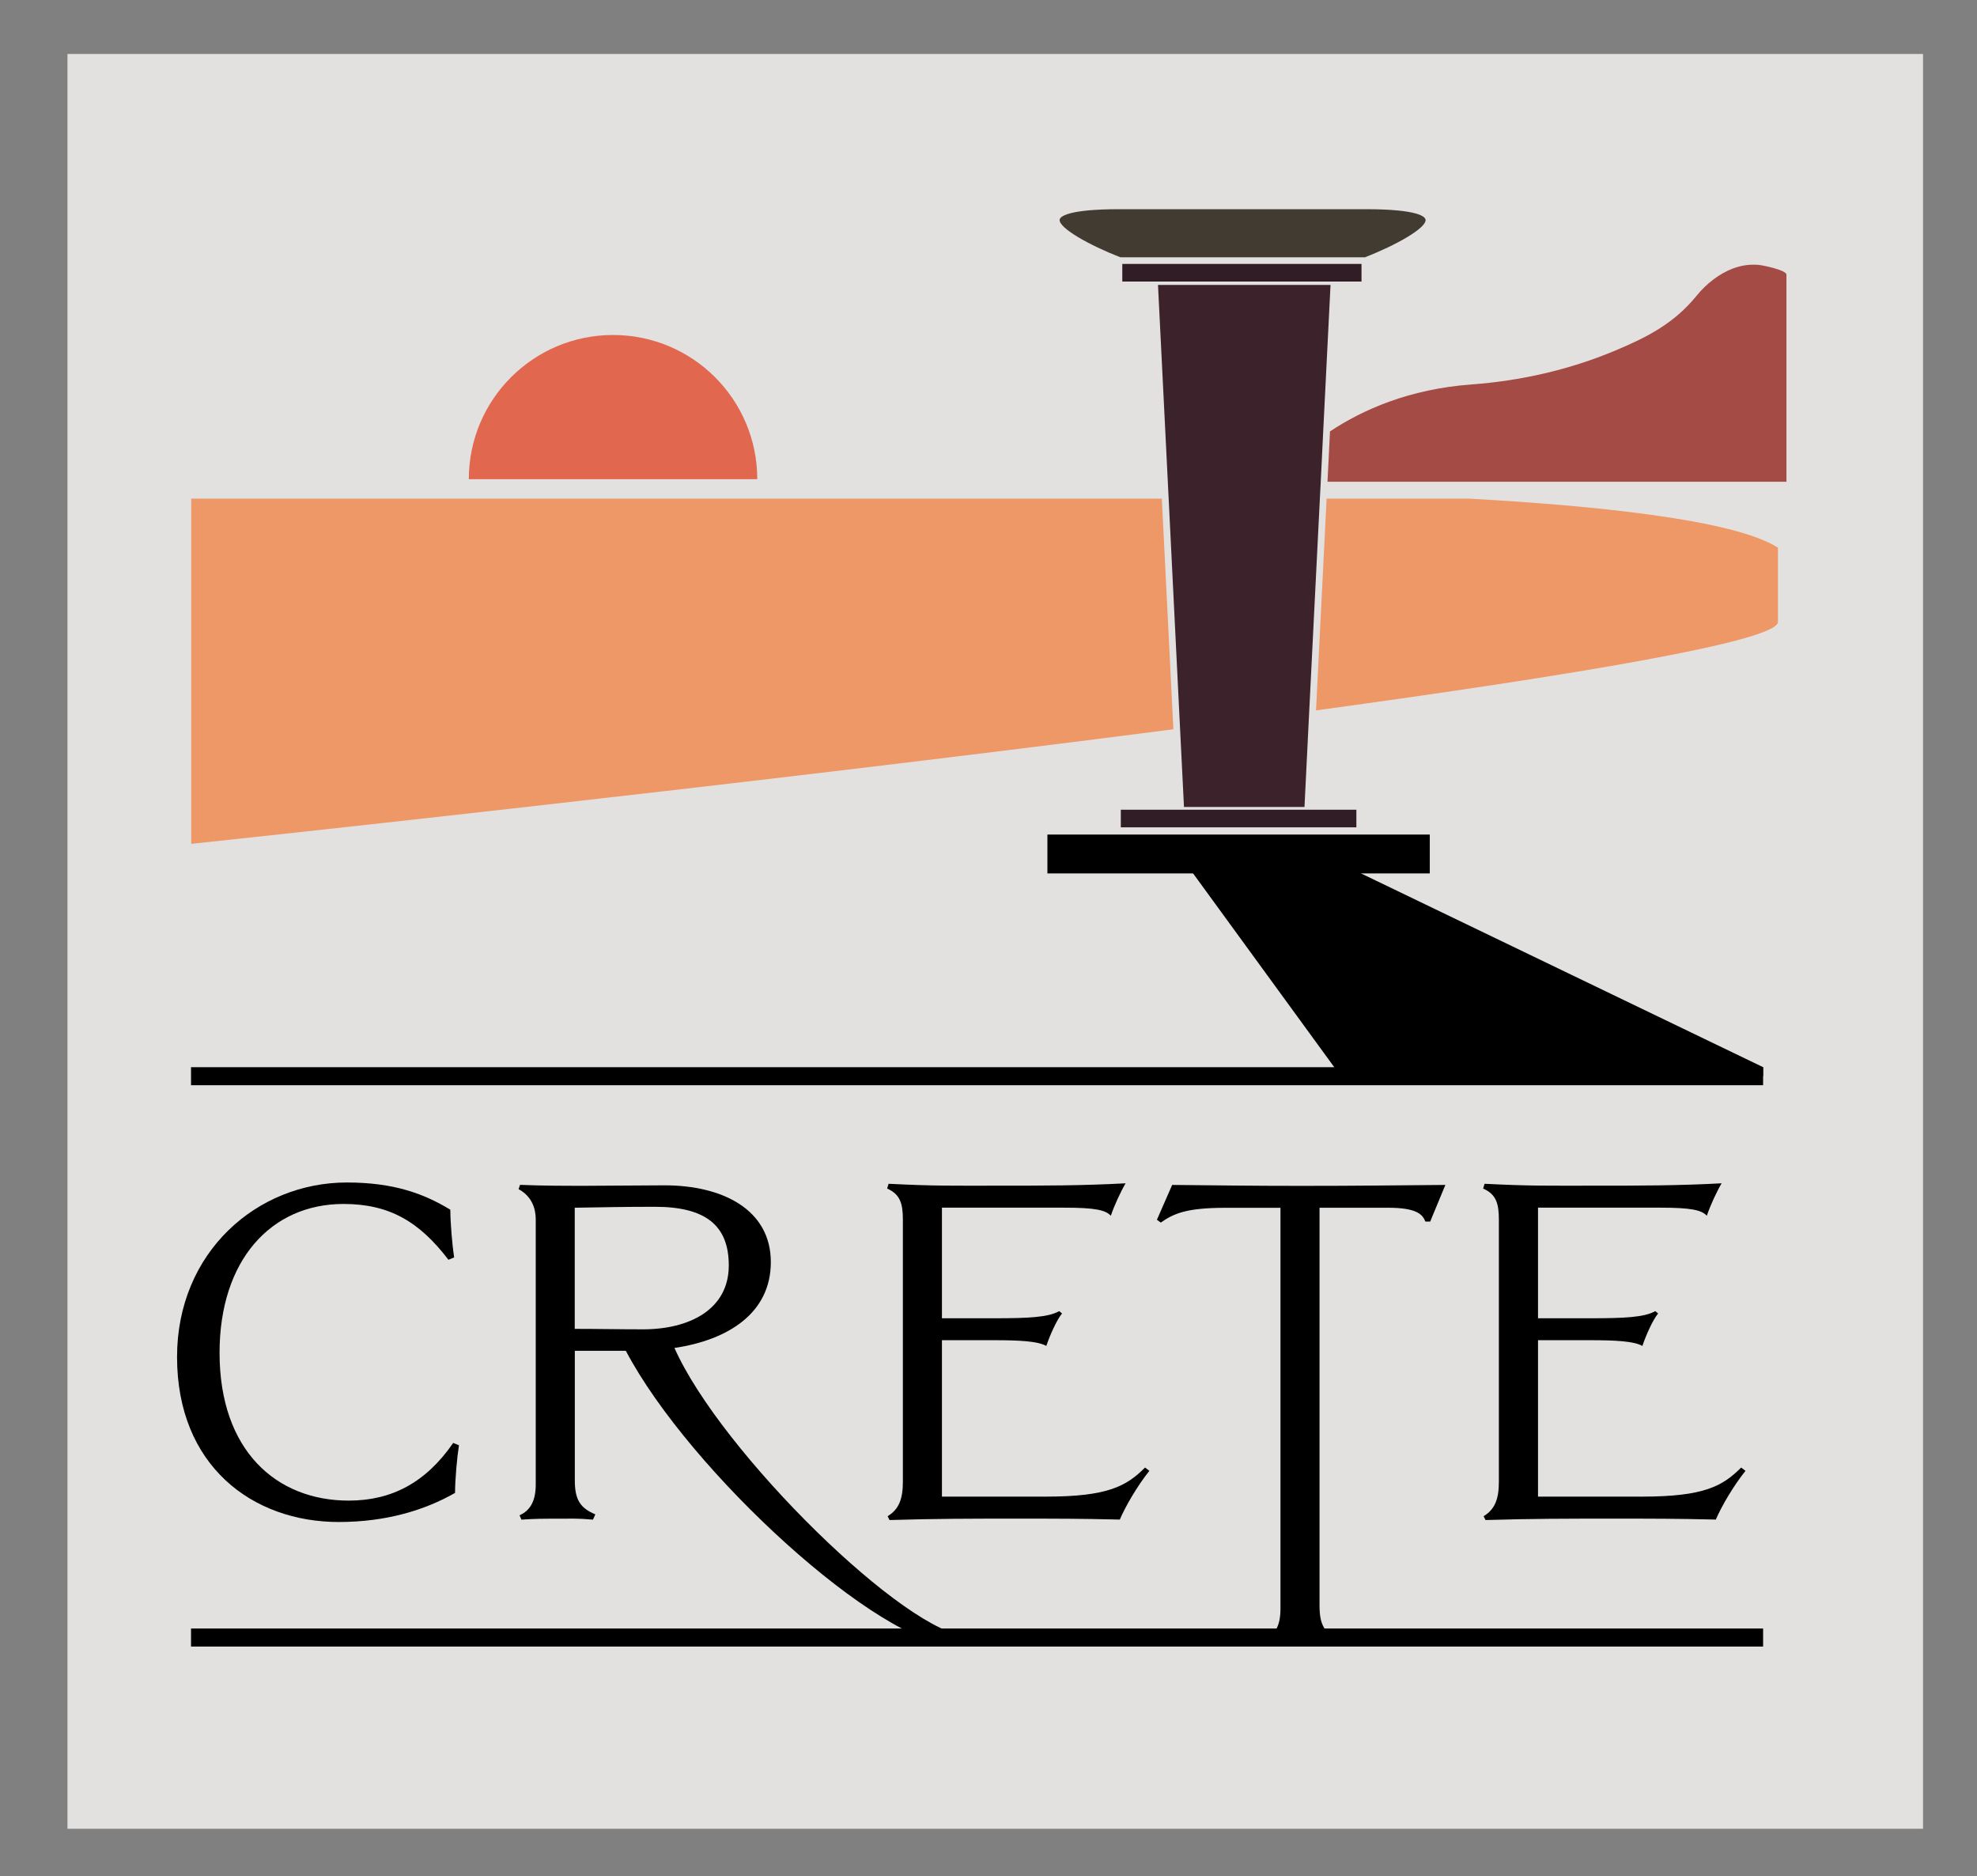
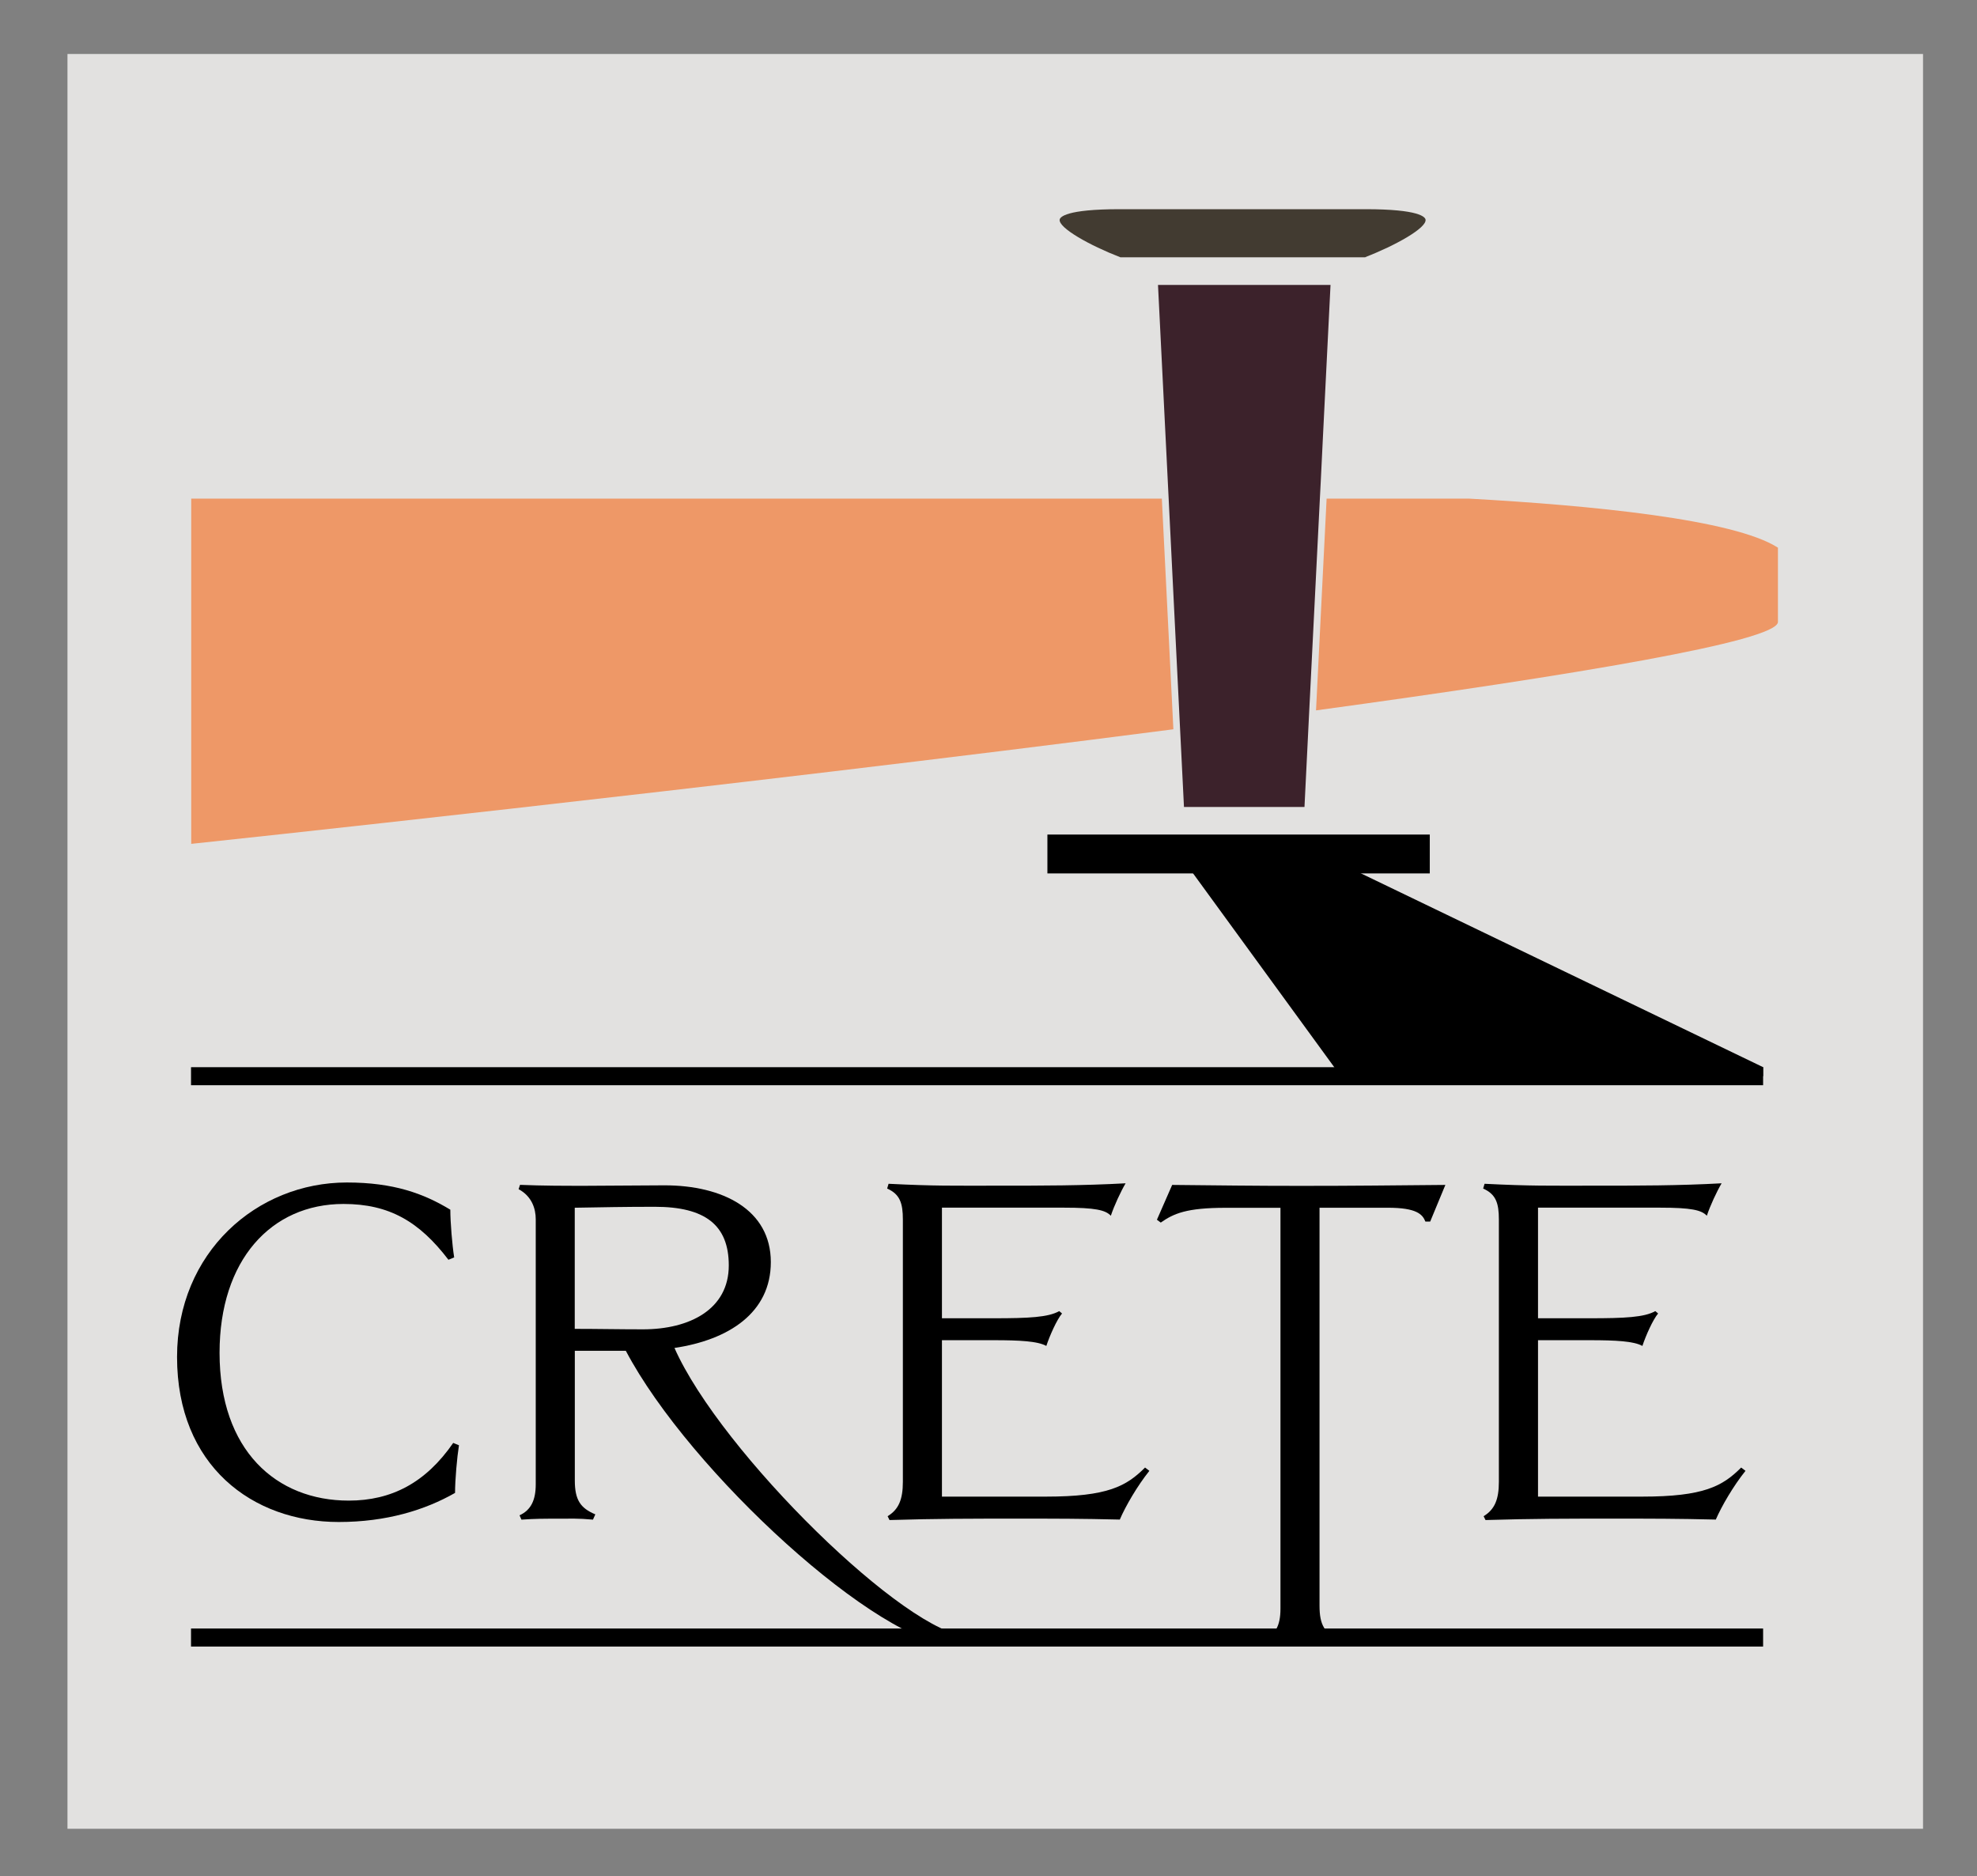
<svg xmlns="http://www.w3.org/2000/svg" version="1.1" x="0px" y="0px" viewBox="0 0 293 278" style="enable-background:new 0 0 293 278;" xml:space="preserve">
  <rect x="0" y="0" width="293" height="278" fill="#808080" stroke="none" />
  <style type="text/css">
	.st0{fill:#E2E1E0;}
	.st1{fill:#E1674F;}
	.st2{fill:#EE9867;}
	.st3{fill:#A44B45;}
	.st4{fill:#3C222B;}
	.st5{fill:#301D26;}
	.st6{fill:#423B31;}
	.st7{fill:#231F20;stroke:#FFFFFF;stroke-width:0.392;stroke-miterlimit:10;}
	.st8{fill:none;stroke:#000000;stroke-width:2.673;stroke-miterlimit:10;}
</style>
  <g id="Background">
    <rect x="10" y="8" class="st0" width="275" height="263" />
  </g>
  <g id="Layer_1">
</g>
  <g id="Sun">
-     <path class="st1" d="M112.23,71.01c0-11.81-9.57-21.37-21.37-21.37S69.48,59.2,69.48,71.01H112.23z" />
-   </g>
+     </g>
  <g id="Ocean">
    <path class="st2" d="M172.19,73.89l1.71,34.18c-66.45,8.6-145.56,16.98-145.56,16.98V73.89H172.19z" />
    <path class="st2" d="M263.5,81.16v11.03c-0.22,2.85-30.08,7.84-68.46,13.08l1.57-31.38h21.11C235.8,74.89,256.97,76.95,263.5,81.16   z" />
  </g>
  <g id="Mountains">
-     <path class="st3" d="M264.76,40.7v30.69h-68.02l0.37-7.46c4.77-3.17,11.69-6.28,20.98-6.96c7.22-0.53,14.39-2.15,21.08-4.93   c4.94-2.06,8.92-4.08,12.31-8.26c1.4-1.72,3.33-3.25,5.42-4.02c1.21-0.44,2.5-0.63,3.79-0.5C261.24,39.31,264.76,40.02,264.76,40.7   z" />
-   </g>
+     </g>
  <g id="column">
    <polygon points="261.3,158.14 261.3,159.48 198.44,159.48 197.74,158.14 176.53,129.03 200.88,129.03  " />
    <g>
      <g>
        <polygon class="st4" points="197.19,42.22 196.07,64.64 195.74,71.39 195.61,73.89 194.03,105.41 193.33,119.58 175.47,119.58      174.89,107.95 173.2,73.89 171.62,42.22    " />
-         <line class="st4" x1="197.74" y1="41.2" x2="197.74" y2="41.22" />
      </g>
    </g>
    <g>
-       <rect x="166.33" y="39.11" class="st5" width="35.45" height="2.61" />
      <path class="st5" d="M202.53,38.11h-36.51c0.02,0.01,0.03,0.01,0.03,0.01h36.45C202.5,38.12,202.51,38.12,202.53,38.11z     M170.17,41.72h-0.5" />
    </g>
    <g>
      <path class="st6" d="M211.27,32.53c0.23,1.23-4.46,3.85-8.97,5.59h-36.27c-4.51-1.74-9.2-4.36-8.98-5.59    c0.07-0.36,0.91-1.53,8.89-1.53h36.45C210.37,31,211.2,32.17,211.27,32.53z" />
    </g>
    <g>
-       <rect x="166.11" y="119.99" class="st5" width="34.91" height="2.61" />
-     </g>
+       </g>
    <rect x="155.23" y="123.67" width="56.67" height="5.76" />
    <path class="st7" d="M241.24,167.63" />
  </g>
  <g id="Crete">
    <line class="st8" x1="28.31" y1="159.48" x2="261.3" y2="159.48" />
    <line class="st8" x1="28.31" y1="242.66" x2="261.3" y2="242.66" />
  </g>
  <g id="Handles">
    <g>
      <path d="M67.44,221.23c-4.45,2.54-10.18,4.31-17.24,4.31c-12.79,0-23.96-8.34-23.96-24.45c0-15.55,11.87-25.86,25.16-25.86    c6.93,0,11.38,1.63,15.34,4.03c0,1.91,0.28,5.23,0.57,7.07l-0.85,0.35c-4.31-5.65-8.76-8.27-15.55-8.27    c-10.74,0-18.37,8.34-18.37,22.05c0,14.49,8.41,21.91,19.15,21.91c6.29,0,11.38-2.61,15.48-8.55l0.85,0.35    C67.73,216,67.44,219.32,67.44,221.23z" />
      <path d="M141.6,243.87c-11.17,0-39.38-25.75-48.85-43.7c-3.04,0-5.23,0-7.56,0v19.22c0,2.9,0.85,4.1,3.04,5.02l-0.35,0.78    c-2.26-0.21-3.39-0.14-5.37-0.14s-3.18,0-5.23,0.14l-0.28-0.64c1.7-0.78,2.4-2.26,2.4-4.59v-39.29c0-1.55-0.57-3.39-2.54-4.45    l0.21-0.64c3.53,0.14,6.22,0.14,9.75,0.14c3.75,0,7.99-0.07,11.66-0.07c8.62,0,15.76,3.6,15.76,11.38    c0,7.49-6.22,11.52-14.28,12.72c6.85,15.48,34.65,42.71,43.62,42.71c1.55,0,2.54-0.14,3.67-0.64l0.42,0.78    C145.98,243.45,144.5,243.87,141.6,243.87z M97.05,178.83c-4.52,0-7.77,0.07-11.87,0.14v17.95c3.39,0,6.57,0.07,10.11,0.07    c6.93,0,12.72-2.97,12.72-9.47C108.01,181.51,104.47,178.83,97.05,178.83z" />
      <path d="M165.96,225.18c-5.87-0.14-9.26-0.14-15.12-0.14c-7.14,0-11.94,0-19.01,0.21l-0.28-0.57c1.63-0.99,2.26-2.47,2.26-5.09    v-38.87c0-2.4-0.42-3.75-2.33-4.59l0.21-0.71c6.93,0.35,9.47,0.28,16.4,0.28c6.36,0,12.37,0,18.73-0.35    c-0.71,1.2-1.7,3.32-2.19,4.81c-0.78-0.85-2.33-1.2-6.93-1.2H139.6v16.39h7.7c5.16,0,8.06-0.14,9.68-1.06l0.42,0.35    c-0.78,0.92-1.84,3.32-2.33,4.81c-1.27-0.71-3.96-0.85-7.77-0.85h-7.7v23.18H155c9.19,0,11.94-1.55,14.7-4.31l0.64,0.49    C168.57,220.17,166.8,223.21,165.96,225.18z" />
      <path d="M211.96,181.02h-0.71c-0.42-1.06-1.27-2.05-5.58-2.05h-10.11v58.97c0,2.83,0.71,4.17,3.25,5.16l-0.14,0.78    c-1.7-0.14-3.89-0.14-5.65-0.14c-1.7,0-4.1,0.07-5.72,0.14l-0.14-0.78c1.84-0.85,2.61-2.12,2.61-4.73v-59.39h-8.13    c-5.8,0-7.7,0.85-9.61,2.19l-0.57-0.42l2.26-5.16c7.42,0.07,11.66,0.14,19.08,0.14c8.34,0,13.14-0.07,21.41-0.14L211.96,181.02z" />
      <path d="M254.29,225.18c-5.87-0.14-9.26-0.14-15.12-0.14c-7.14,0-11.94,0-19.01,0.21l-0.28-0.57c1.63-0.99,2.26-2.47,2.26-5.09    v-38.87c0-2.4-0.42-3.75-2.33-4.59l0.21-0.71c6.93,0.35,9.47,0.28,16.4,0.28c6.36,0,12.37,0,18.73-0.35    c-0.71,1.2-1.7,3.32-2.19,4.81c-0.78-0.85-2.33-1.2-6.93-1.2h-18.09v16.39h7.7c5.16,0,8.06-0.14,9.68-1.06l0.42,0.35    c-0.78,0.92-1.84,3.32-2.33,4.81c-1.27-0.71-3.96-0.85-7.77-0.85h-7.7v23.18h15.41c9.19,0,11.94-1.55,14.7-4.31l0.64,0.49    C256.91,220.17,255.14,223.21,254.29,225.18z" />
    </g>
  </g>
</svg>